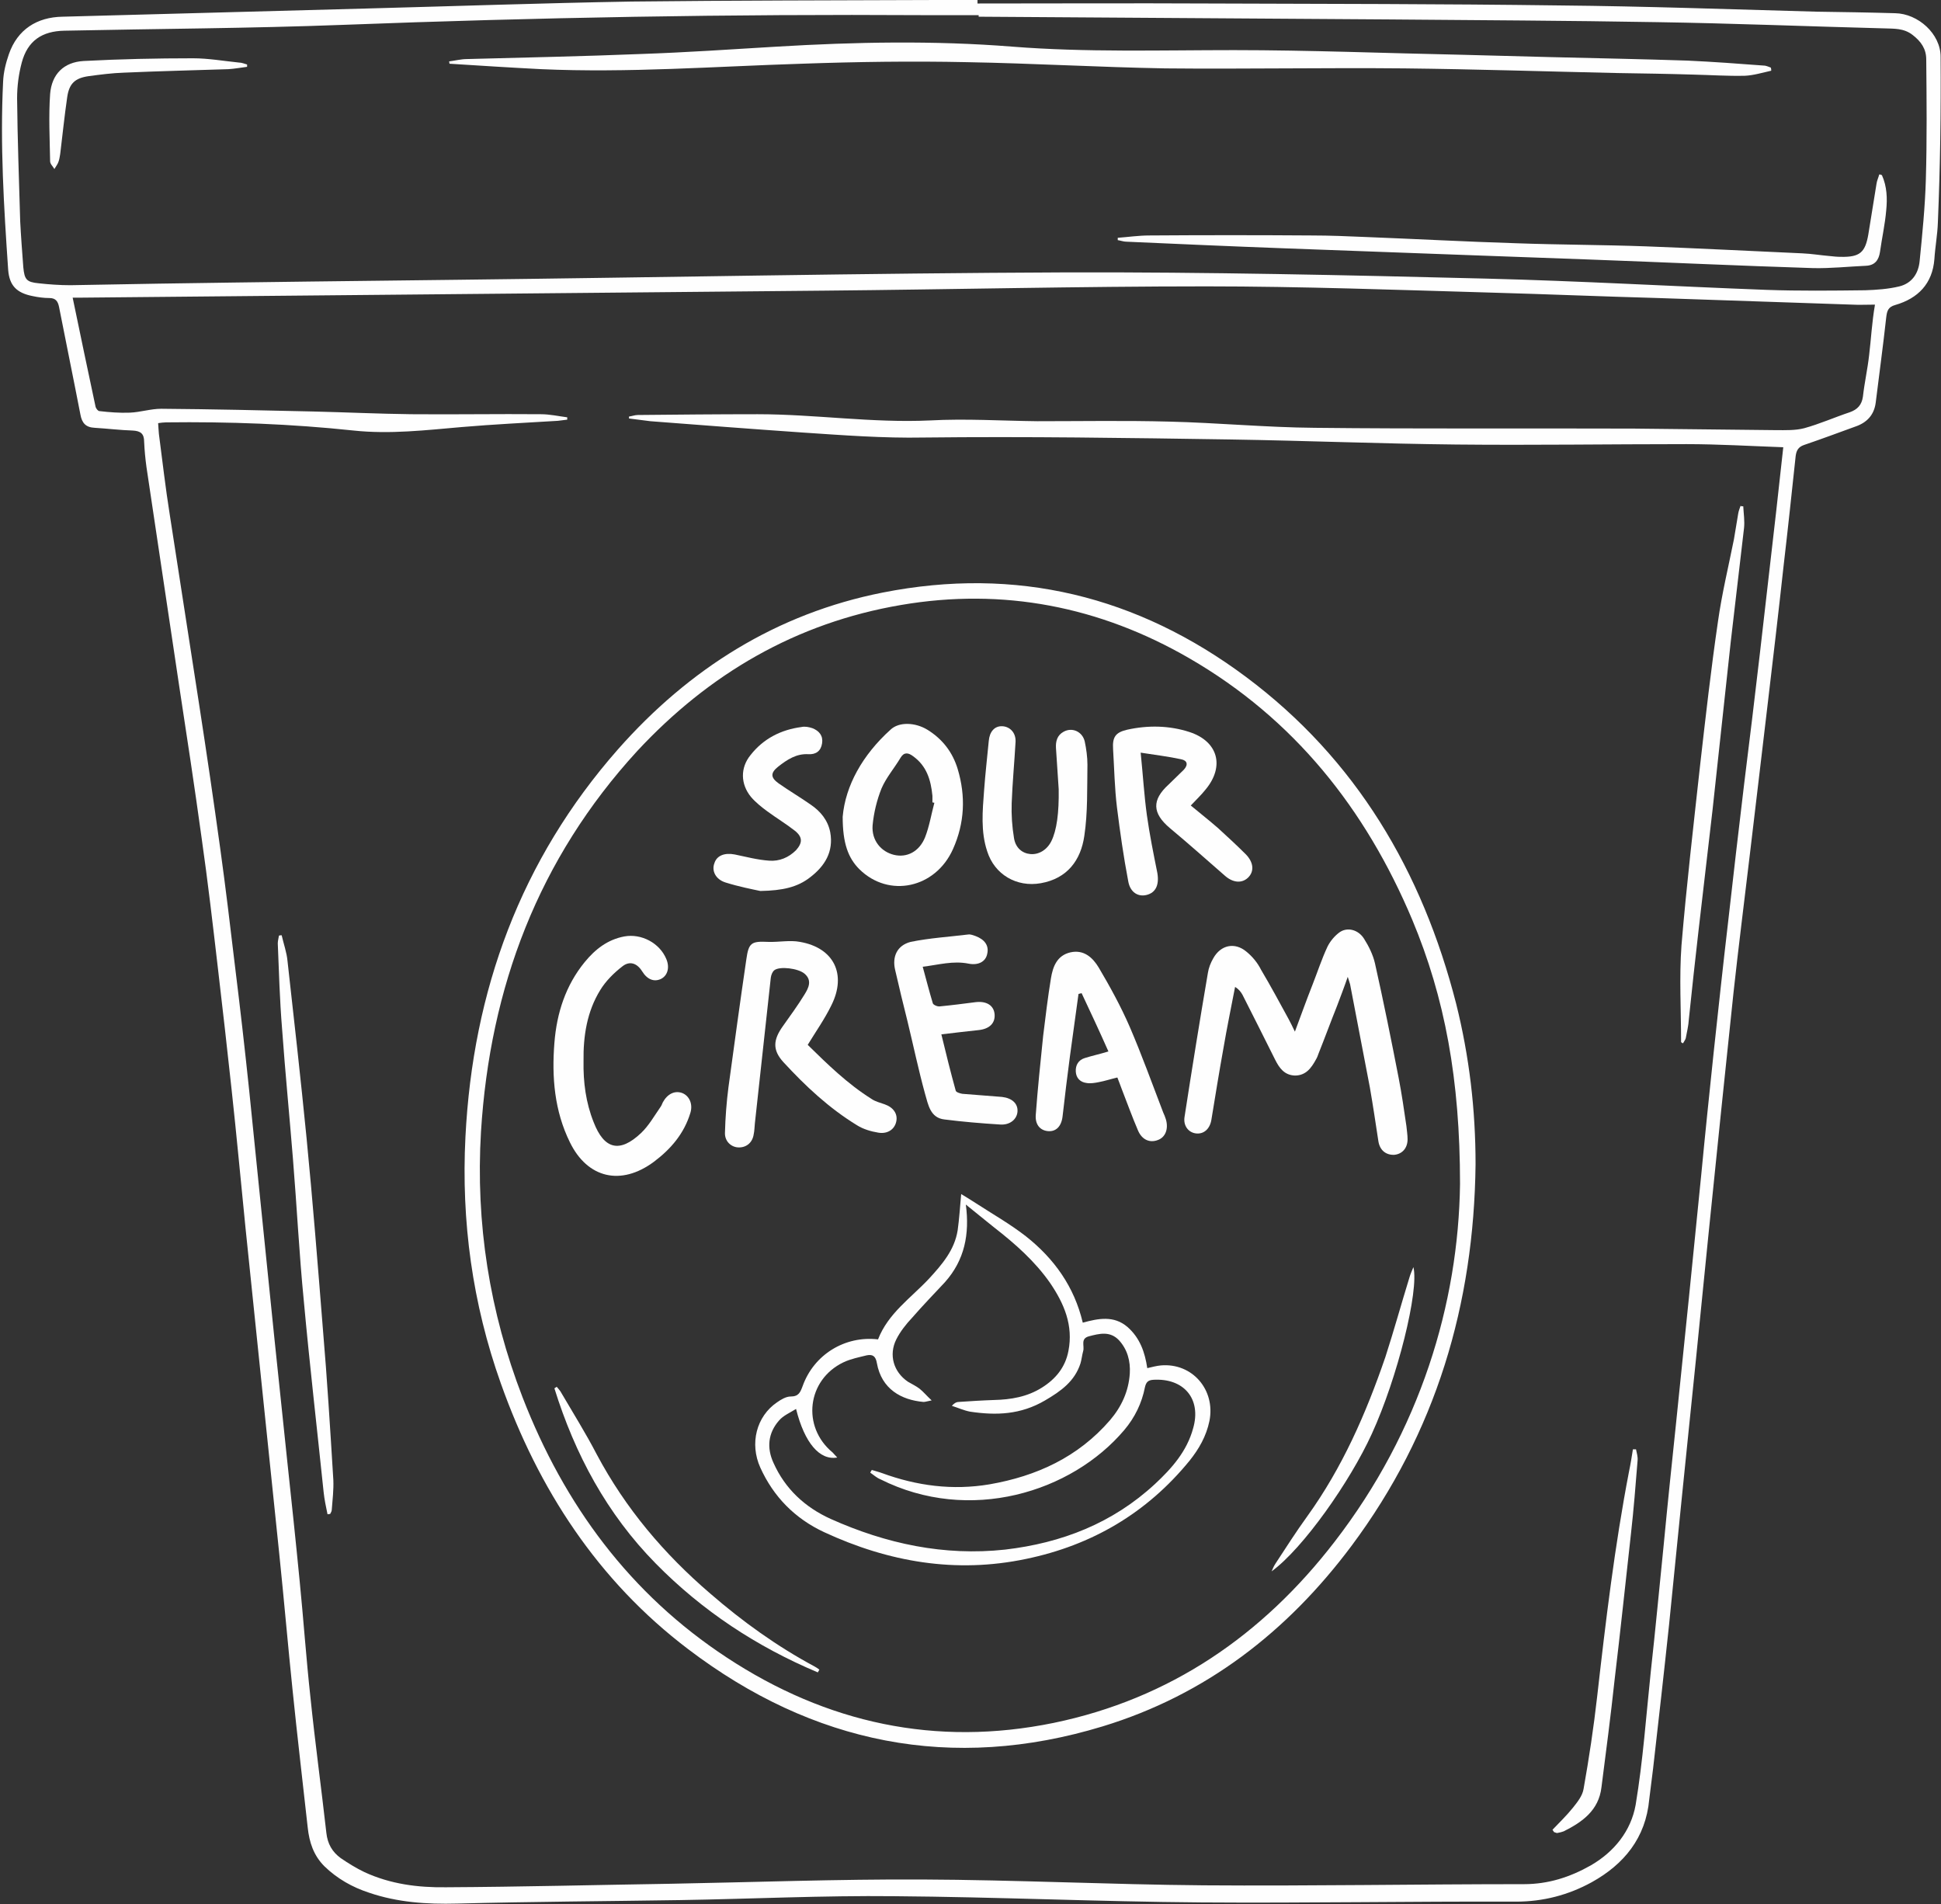
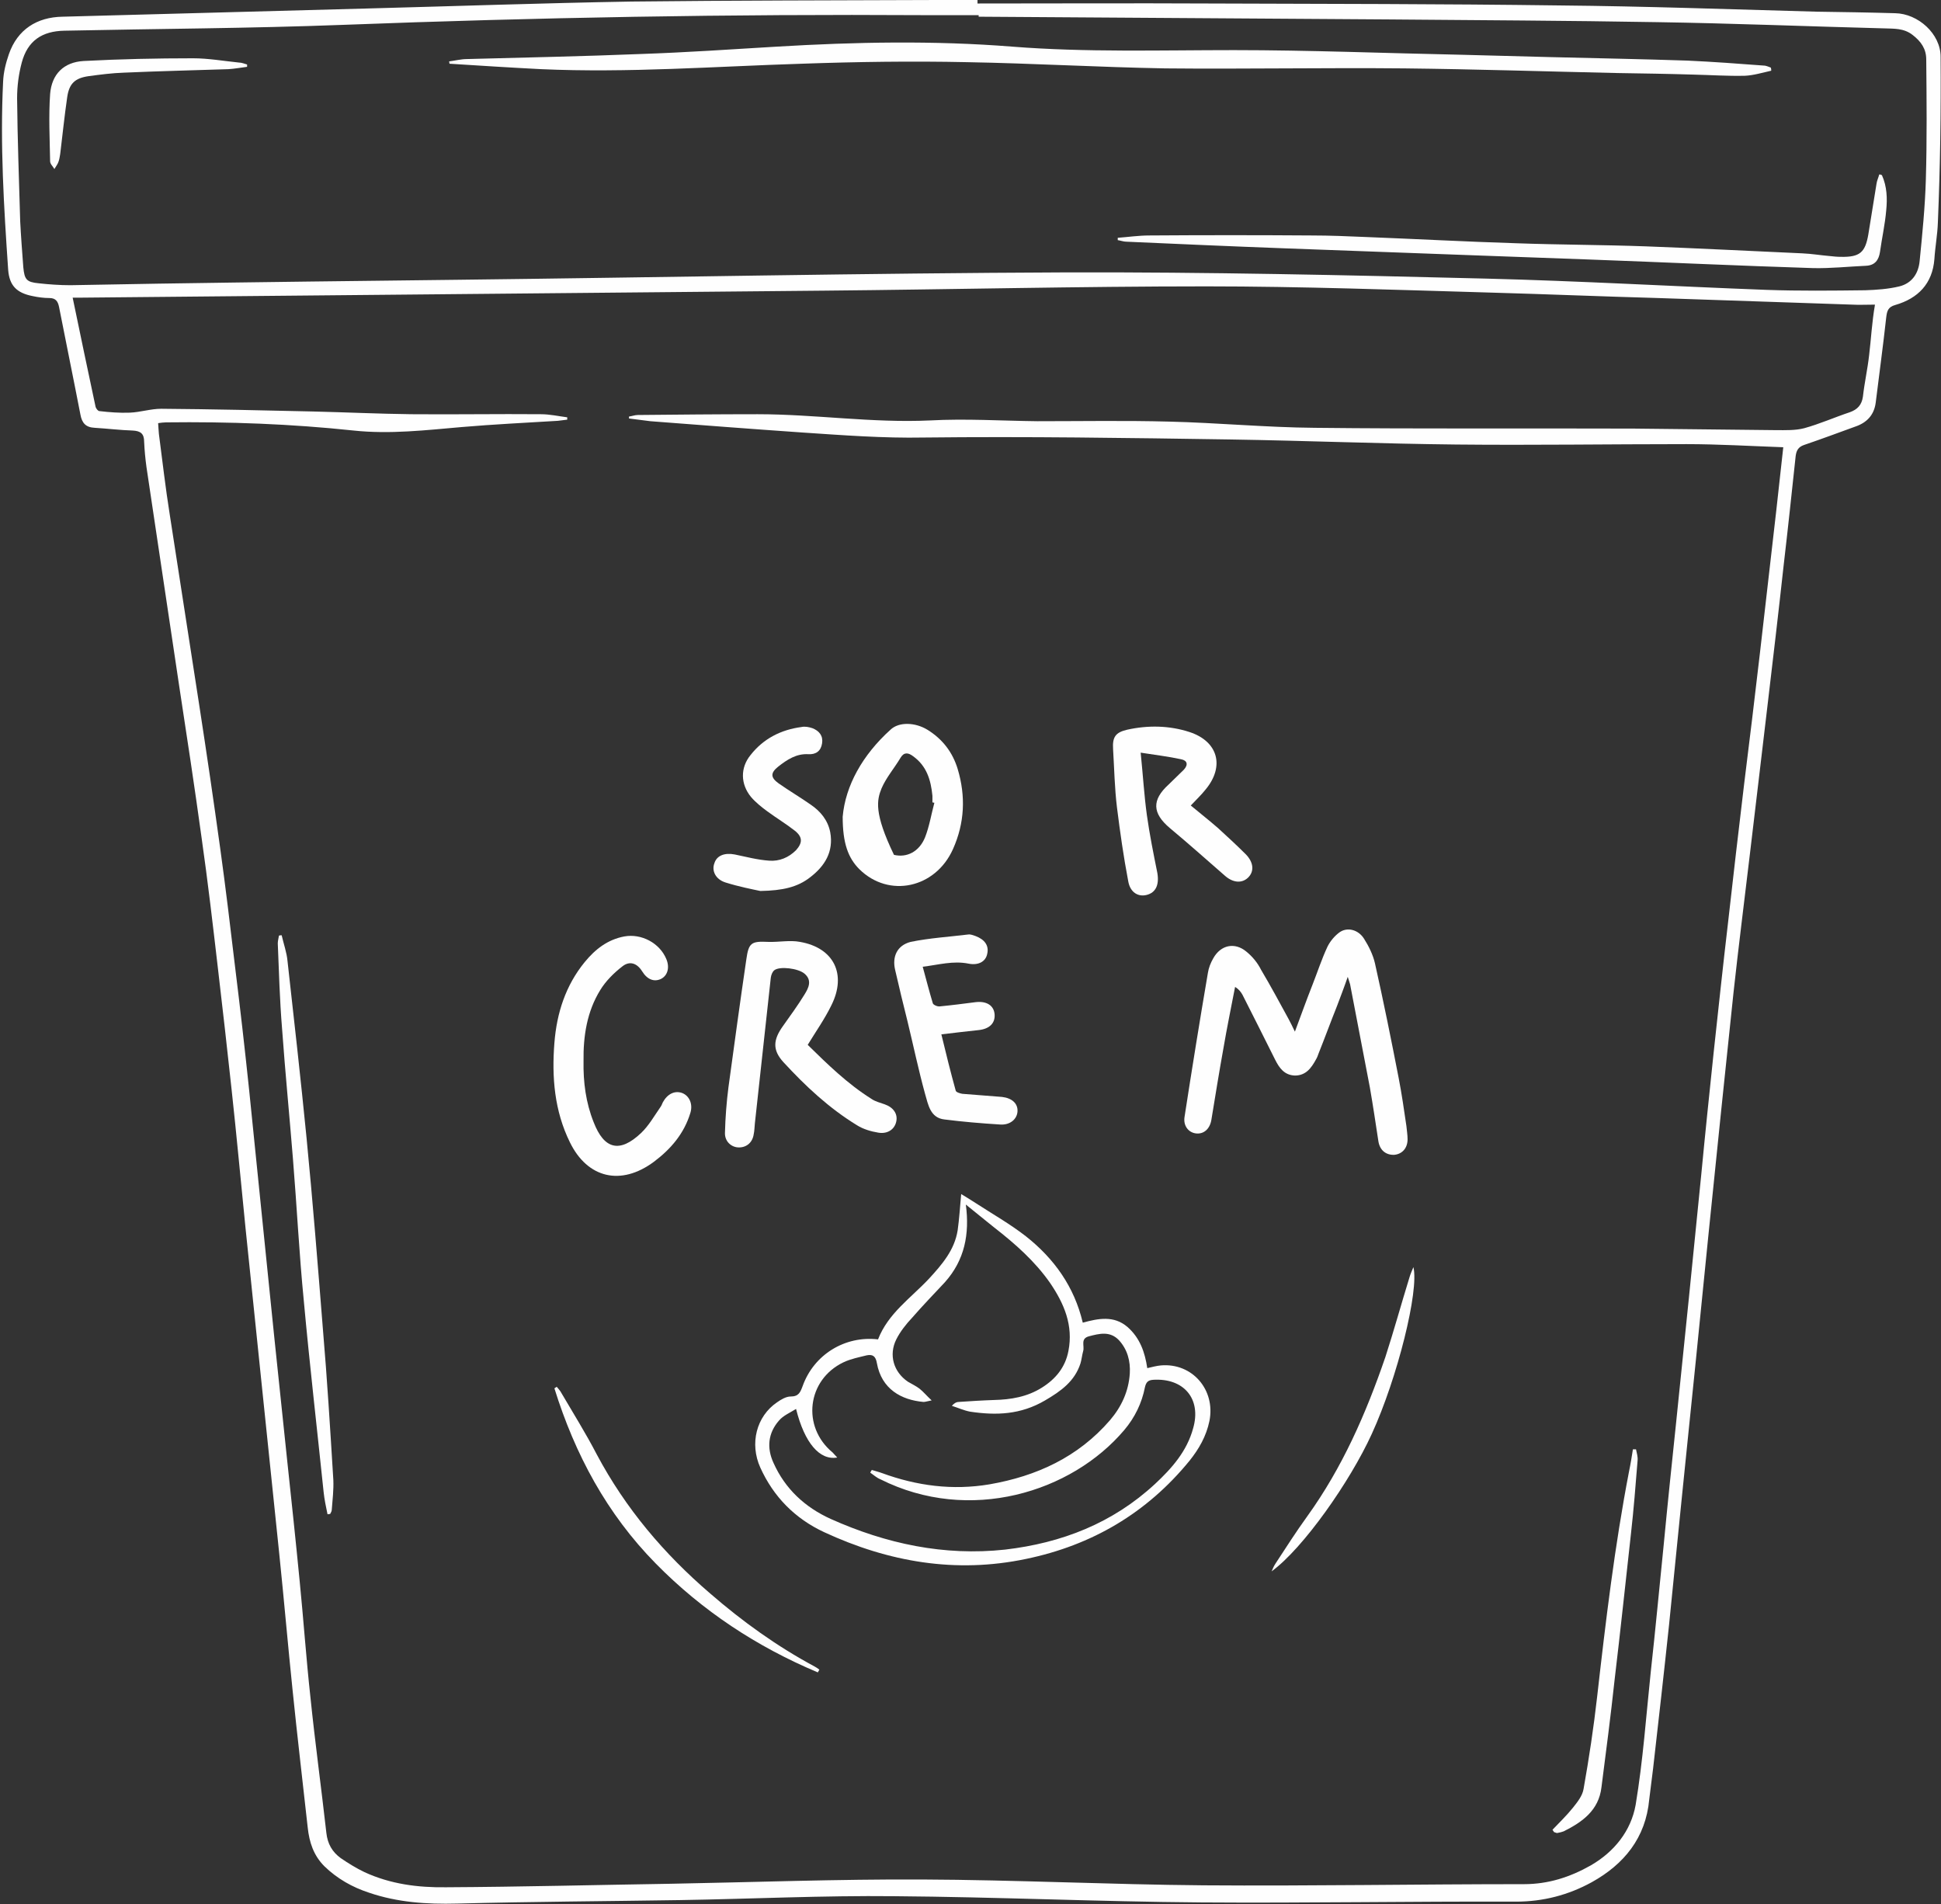
<svg xmlns="http://www.w3.org/2000/svg" fill="#fefefe" height="490.1" preserveAspectRatio="xMidYMid meet" version="1" viewBox="-0.5 0.0 499.6 490.1" width="499.6" zoomAndPan="magnify">
  <rect x="-0.5" y="0.0" width="499.6" height="490.1" fill="#333333" stroke="none" />
  <g id="change1_1">
    <path d="M499,14.6c0-5.9-5.8-11.1-11.7-11.2c-6.8-0.2-13.6-0.3-20.4-0.4c-22-0.6-44-1.4-66-1.6c-30-0.4-60.1-0.4-90.1-0.5 c-19.9-0.1-39.8,0-59.7,0c0-0.3,0-0.6,0-0.9c-3.5,0-6.9,0-10.4,0c-26.3,0.1-52.6,0.1-78.8,0.4C139,0.8,116.3,1.6,93.5,2.2 c-26,0.7-52,1.4-77.9,2.1C9,4.4,4,7.6,1.8,13.9C1,16.2,0.4,18.6,0.3,21c-0.8,16.2,0.2,32.3,1.3,48.4c0.3,4.1,2.2,6,6.3,6.8 c1.4,0.3,2.9,0.5,4.3,0.5c1.6,0,2.2,0.8,2.5,2.3c1.8,9.2,3.7,18.4,5.5,27.7c0.4,2.2,1.4,3.3,3.7,3.4c3.3,0.2,6.5,0.6,9.7,0.7 c2.1,0.1,3,0.8,3,2.9c0.1,2.2,0.3,4.3,0.6,6.5c2.8,18.7,5.6,37.5,8.4,56.2c2,13.1,4,26.2,5.8,39.3c1.6,11.2,2.9,22.4,4.2,33.6 c1.2,10.3,2.4,20.7,3.5,31c1.3,11.9,2.4,23.9,3.6,35.8c1.4,13.5,2.8,27,4.2,40.6c1.5,14.5,3,28.9,4.5,43.4 c1.2,11.6,2.2,23.2,3.4,34.8c1.2,11.8,2.6,23.6,3.9,35.4c0.4,3.8,1.5,7.2,4.3,10c3.3,3.2,7.2,5.4,11.5,6.8c7.3,2.5,14.9,3,22.6,2.8 c19.2-0.5,38.4-0.6,57.5-0.9c18.4-0.3,36.8-1.2,55.1-1c26.3,0.2,52.5,1.4,78.8,1.6c27.1,0.2,54.2-0.3,81.2-0.2c7,0,13.5-1.7,19.5-5 c8.3-4.6,13.9-11.4,14.8-21.3c0.3-2.7,0.7-5.3,1-8c1.4-12.3,2.8-24.6,4.1-36.9c1.1-10.6,2.1-21.3,3.2-31.9 c1.2-12.1,2.5-24.2,3.7-36.2c1.1-10.6,2.1-21.3,3.2-31.9c1.1-10.7,2.2-21.4,3.3-32.2c1.1-10.2,2.1-20.4,3.2-30.6 c1.3-11.9,2.8-23.7,4.2-35.5c1.5-12.9,3.1-25.8,4.6-38.8c1.4-11.8,2.8-23.7,4.1-35.6c1.1-9.4,2.1-18.8,3.1-28.2 c0.2-1.4,0.7-2.3,2.2-2.8c4.4-1.5,8.7-3.1,13.1-4.7c3-1,4.9-3,5.3-6.2c0.9-7.3,1.9-14.6,2.7-21.9c0.2-1.7,0.5-2.7,2.3-3.2 c5.9-1.7,9.6-5.5,10.1-11.8c0.2-3.2,0.8-6.3,0.9-9.5C498.9,42.9,499.1,28.7,499,14.6z M480.6,91.4c-0.4,3.6-1.2,7.1-1.6,10.7 c-0.3,2.1-1.4,3.3-3.4,4c-3.9,1.3-7.7,3-11.7,4.1c-2.3,0.6-4.8,0.5-7.2,0.5c-12.2-0.1-24.5-0.3-36.7-0.4 c-27.4-0.1-54.7,0.1-82.1-0.2c-12.5-0.1-25-1.3-37.5-1.6c-11.3-0.3-22.6-0.1-33.9-0.1c-9.2-0.1-18.4-0.7-27.6-0.2 c-14.9,0.7-29.6-1.6-44.4-1.6c-10.3,0-20.6,0.1-30.8,0.2c-0.8,0-1.5,0.3-2.3,0.4c0,0.2,0,0.4,0,0.5c1.8,0.2,3.7,0.5,5.5,0.7 c13,1,26,2,39,2.9c10.5,0.7,20.9,1.5,31.4,1.3c26.3-0.3,52.6,0.1,78.8,0.5c19.4,0.3,38.8,1.1,58.2,1.3c19.8,0.2,39.5-0.1,59.3-0.1 c8.2,0,16.5,0.5,24.9,0.8c-0.6,5.6-1.2,11-1.8,16.3c-1.4,12.2-2.8,24.4-4.2,36.6c-1.3,11.3-2.7,22.7-4.1,34 c-1.4,11.8-2.8,23.6-4.1,35.3c-1.3,11.1-2.5,22.3-3.7,33.4c-1.1,10.5-2.2,21-3.2,31.5c-1.1,10.6-2.1,21.3-3.2,31.9 c-1.1,10.7-2.2,21.4-3.3,32.2c-1.1,10.5-2.2,21-3.2,31.5c-1.1,10.8-2.1,21.6-3.3,32.4c-1.2,11.4-2,22.9-3.9,34.3 c-1.2,6.7-5.5,12.1-11.6,15.6c-5.3,3-10.9,4.8-17.1,4.8c-27.5,0-55,0.5-82.5,0.3c-24.2-0.2-48.3-1.4-72.5-1.5 c-21.6-0.1-43.1,0.7-64.7,1.1c-19.3,0.3-38.5,0.8-57.8,0.9c-7.2,0.1-14.3-0.8-21-3.9c-2.1-1-4.2-2.3-6.1-3.6 c-2.2-1.6-3.4-3.7-3.7-6.5c-1.3-11.6-2.9-23.2-4.1-34.9c-1.1-10.1-1.8-20.2-2.8-30.2c-1-10.3-2.1-20.6-3.2-30.9 c-1.1-10.5-2.2-21-3.3-31.5c-1.1-10.8-2.2-21.6-3.3-32.4c-1.1-10.5-2.1-21-3.2-31.5c-1.1-10.5-2.3-21-3.6-31.5 c-1.2-10.1-2.4-20.2-3.8-30.3c-1.7-12.3-3.5-24.6-5.4-36.9c-2.5-16.4-5.1-32.7-7.6-49.1c-1.1-6.9-1.9-13.9-2.8-20.8 c-0.1-0.8-0.1-1.7-0.2-2.8c0.7-0.1,1.4-0.2,2-0.2c16.2-0.2,32.3,0.4,48.3,2.1c9.4,1,18.6-0.1,27.9-0.9c8.2-0.7,16.5-1.1,24.7-1.6 c0.8-0.1,1.6-0.2,2.4-0.3c0-0.2,0-0.4,0-0.6c-2.3-0.3-4.5-0.8-6.8-0.8c-11.1-0.1-22.3,0.1-33.4,0c-8.4-0.1-16.8-0.5-25.2-0.7 c-13-0.3-26-0.6-39.1-0.7c-2.7,0-5.4,0.9-8.1,1c-2.6,0.1-5.2-0.1-7.8-0.4c-0.4,0-0.9-0.7-1-1.1c-2-9.3-3.9-18.5-5.9-28.1 c1,0,1.7,0,2.5,0c63.7-0.6,127.4-1.2,191.1-1.8c32.7-0.3,65.4-1.1,98.2-1.1c24.4,0,48.8,0.9,73.2,1.6c14.3,0.4,28.6,1,43,1.4 c16.7,0.6,33.4,1.1,50.1,1.7c1.7,0.1,3.5,0,5.8,0C481.3,83.1,481.1,87.3,480.6,91.4z M495.2,46.2c-0.2,7-0.9,14-1.6,21 c-0.3,3.2-2,5.7-5.2,6.5c-2.9,0.7-5.9,0.9-8.8,1c-8.5,0.1-16.9,0.2-25.4-0.1c-24.1-0.9-48.1-2.3-72.2-2.9 c-36-0.9-71.9-1.7-107.9-1.6c-52.2,0.2-104.4,1.3-156.6,1.9c-25.8,0.3-51.5,0.6-77.3,1c-7.5,0.1-15.1,0.3-22.6,0.4 c-2.7,0-5.5-0.2-8.2-0.5c-3.1-0.3-3.6-1-3.9-4.1C5.2,64.8,4.9,60.9,4.7,57C4.4,46.4,4,35.9,3.9,25.3c0-3.1,0.4-6.2,1.2-9.2 c1.5-5.6,5.2-8.1,11-8.2C40,7.4,63.9,7.3,87.7,6.4c49.9-1.9,99.9-2.8,149.8-2.5c4.6,0,9.3,0,13.9,0c0,0.1,0,0.3,0,0.4 c35.1,0.2,70.2,0.5,105.3,0.7c23.1,0.2,46.2,0.3,69.3,0.7c19.5,0.3,38.9,1.1,58.4,1.6c2.6,0.1,5.1-0.1,7.4,1.7 c2.2,1.7,3.5,3.6,3.5,6.3C495.4,25.6,495.5,35.9,495.2,46.2z" />
-     <path d="M119.3,292.6c-1.1,21.7,1.8,42.9,9.1,63.4c9.7,27.3,25,50.8,48.2,68.4c32.1,24.4,67.9,31.7,106.7,19.9 c26.6-8.1,47.6-24.4,64.1-46.5c21.7-29.1,31.5-62.1,31.9-98.2c0-14-1.6-27.7-5-41.3c-8.7-34-25.7-62.9-54.1-84.1 c-27.9-20.8-59.1-28.5-93.5-21.7c-27.3,5.4-49.8,19.6-68.1,40.3C133.5,221.3,121.2,255,119.3,292.6z M231.4,155.7 c26.3-4.5,51.2,0.4,74.2,13.7c27,15.6,45.4,38.8,57.4,67.3c8.4,20.1,12.3,41.1,12.3,68c-0.4,30.7-10.2,63.5-32.3,92.1 c-18.5,24-42.3,40.4-72.3,46.6c-30.3,6.2-58.4,0.1-84.1-16.8c-25-16.4-41.9-39.4-52.6-67c-8.5-22-12.1-44.8-10.7-68.3 c2.3-37.2,14.8-70.3,40.2-98C182,173.4,204.4,160.3,231.4,155.7z" />
    <path d="M82.6,341.9c-1.3-16.4-2.6-32.7-4.2-49.1c-1.5-15.2-3.2-30.3-4.9-45.5c-0.2-2.2-1-4.4-1.5-6.6c-0.2,0-0.5,0-0.7,0.1 c-0.1,0.7-0.3,1.3-0.3,2c0.3,7.3,0.5,14.6,1.1,21.9c0.8,11.2,1.9,22.3,2.8,33.5c1,12.2,1.6,24.4,2.8,36.6 c1.5,16.4,3.4,32.8,5.1,49.2c0.2,1.9,0.6,3.8,1,5.7c0.2,0,0.4,0,0.7-0.1c0.2-0.4,0.4-0.7,0.4-1.1c0.2-2.5,0.5-5.1,0.4-7.6 C84.5,367.8,83.7,354.8,82.6,341.9z" />
-     <path d="M432.7,268.5c0.2-0.4,0.6-0.9,0.7-1.3c0.3-1.6,0.7-3.2,0.8-4.9c0.8-7.6,1.6-15.2,2.5-22.9c1.2-10.3,2.4-20.7,3.6-31 c1.6-14.5,3.1-28.9,4.7-43.4c1.1-9.7,2.3-19.4,3.4-29.1c0.2-1.8-0.1-3.7-0.2-5.6c-0.2,0-0.5,0-0.7-0.1c-0.2,0.6-0.5,1.3-0.6,2 c-0.4,2.2-0.7,4.4-1.1,6.6c-1.4,7-3.1,14-4.1,21.1c-1.8,12.3-3.2,24.7-4.6,37c-1.7,15.5-3.5,30.9-4.8,46.4 c-0.6,8.3-0.1,16.6-0.1,24.9C432.4,268.4,432.5,268.4,432.7,268.5z" />
    <path d="M400.5,471.7c0.5-0.1,1-0.2,1.5-0.4c4.8-2.4,9-5.4,9.7-11.3c1.2-9.3,2.4-18.5,3.4-27.8c1.5-12.5,2.8-25,4.2-37.5 c0.7-6.2,1.2-12.5,1.7-18.8c0.1-1-0.2-1.9-0.4-2.9c-0.3,0-0.5,0-0.8,0c-0.3,1.9-0.6,3.8-1,5.7c-3.7,19.2-6,38.5-8.2,57.9 c-0.9,8-2.1,15.9-3.5,23.8c-0.3,1.8-1.6,3.4-2.8,4.9c-1.6,2-3.5,3.8-5.2,5.6c0.1,0.2,0.3,0.4,0.4,0.6 C400,471.7,400.3,471.8,400.5,471.7z" />
    <path d="M361,17.6c18.3,0.2,36.6,0.8,54.9,1.2c6.5,0.1,13,0.2,19.5,0.4c4.4,0.1,8.8,0.4,13.2,0.3c2.3-0.1,4.5-0.8,6.8-1.3 c0-0.3,0-0.5-0.1-0.8c-0.5-0.2-1-0.4-1.5-0.5c-6.6-0.5-13.3-1-19.9-1.3c-11.7-0.4-23.4-0.6-35.2-0.9c-7.6-0.2-15.2-0.4-22.8-0.6 c-19.6-0.4-39.2-1.2-58.8-1.2c-19,0-38.1,0.6-57.1-0.9c-20.2-1.6-40.4-1.2-60.5,0c-11.7,0.7-23.4,1.5-35.1,1.9 c-14.9,0.6-29.8,0.9-44.7,1.3c-1.5,0-3,0.4-4.6,0.6c0,0.2,0.1,0.4,0.1,0.6c7.9,0.5,15.7,1,23.6,1.4c22.4,1,44.7-0.7,67.1-1.4 c14.2-0.5,28.4-0.7,42.5-0.4c17,0.3,34,1.3,51,1.6C320,17.8,340.5,17.4,361,17.6z" />
    <path d="M483.2,44.9c-0.2,0.8-0.6,1.6-0.7,2.4c-0.7,4.3-1.4,8.7-2.1,13c-0.8,4.7-2.2,5.9-7.1,5.8c-0.9,0-1.9-0.1-2.8-0.2 c-2.4-0.2-4.7-0.6-7.1-0.7c-13.4-0.6-26.9-1.3-40.3-1.8c-11.1-0.4-22.3-0.4-33.4-0.8c-12.9-0.4-25.7-1.1-38.6-1.6 c-4.6-0.2-9.3-0.4-13.9-0.4c-14-0.1-27.9-0.1-41.9,0c-2.7,0-5.4,0.4-8.1,0.6c0,0.2,0,0.4,0,0.6c0.7,0.1,1.5,0.4,2.2,0.4 c13.5,0.6,27,1.2,40.5,1.7c16.3,0.6,32.5,1.2,48.8,1.8c10.1,0.4,20.1,0.7,30.2,1.1c19.1,0.7,38.2,1.6,57.3,2.2 c4.5,0.1,9.1-0.4,13.6-0.6c2.3-0.1,3.3-1.5,3.6-3.6c0.5-3.6,1.3-7.1,1.6-10.7c0.3-3,0.2-6.1-1.1-9 C483.6,44.9,483.4,44.9,483.2,44.9z" />
    <path d="M49.2,15c-9.4,0-18.8,0.2-28.2,0.7c-5.1,0.3-8.2,3.4-8.6,8.5c-0.4,5.7-0.1,11.5,0,17.3c0,0.7,0.7,1.3,1.1,2 c0.4-0.7,0.9-1.3,1.1-2c0.2-0.6,0.3-1.3,0.4-1.9c0.6-4.9,1.1-9.8,1.8-14.6c0.5-3.5,2-4.9,5.5-5.4c3-0.4,6-0.8,9.1-0.9 c9-0.4,17.9-0.6,26.9-0.9c1.6-0.1,3.2-0.4,4.8-0.6c0-0.2,0-0.4,0-0.6c-0.7-0.2-1.4-0.5-2.1-0.5C57.1,15.7,53.1,15,49.2,15z" />
    <path d="M298.3,351.4c-1.1,0.1-2.2,0.4-3.5,0.7c-0.6-4.1-1.9-7.8-5.1-10.6c-3.5-3-7.5-2.2-11.5-1.1c-2.2-9.3-7.4-16.5-14.6-22.2 c-4.1-3.2-8.7-5.8-13-8.6c-1.2-0.8-2.4-1.5-3.7-2.3c-0.3,3.4-0.5,6.4-0.9,9.3c-0.8,5.1-4,8.8-7.4,12.5c-4.7,5-10.5,8.9-13.1,15.6 c-8.5-1-16.5,3.9-19.4,12c-0.6,1.6-1,2.7-3.1,2.7c-1.2,0-2.5,0.8-3.5,1.5c-5.3,3.6-7.1,10.6-4.3,16.8c3.4,7.5,8.9,13.1,16.4,16.6 c16.6,7.7,33.9,10.7,52,6.9c16.9-3.5,31.1-11.8,42.1-25.3c2.4-3,4.3-6.3,5.1-10.2C312.4,357.7,306.4,350.7,298.3,351.4z M306.6,367.6c-1.6,5.9-5.5,10.3-9.8,14.3c-10.9,10.1-24,15.2-38.6,16.9c-15.7,1.7-30.6-1.5-44.9-7.9c-6.6-3-11.7-7.7-14.7-14.4 c-1.8-3.9-1.4-7.7,1.4-10.9c1.1-1.3,2.8-2,4.4-3c2.2,8.8,6.1,13.3,10.6,12.5c-0.5-0.5-0.8-0.9-1.2-1.3c-8-6.6-6.6-18.7,2.8-23.2 c1.9-0.9,4-1.3,6-1.8c1.5-0.3,2.3,0.2,2.6,2c1.2,6.7,6.3,9.5,12,10c0.5,0,1-0.2,2.1-0.4c-1.3-1.2-2.1-2.2-3.1-3 c-0.9-0.7-2-1.2-3-1.8c-3.7-2.5-5-6.9-3-10.9c1-2,2.5-3.9,4.1-5.6c2.7-3.1,5.6-6.1,8.4-9.1c5.1-5.7,6.4-12.4,5.4-20 c2.5,2,4.9,4,7.3,5.9c5.4,4.2,10.5,8.7,14.4,14.3c3.6,5.3,6,10.9,4.7,17.5c-0.8,4.2-3.3,7.2-6.8,9.4c-3.8,2.4-8,3.1-12.4,3.2 c-3,0.1-6.1,0.3-9.1,0.5c-0.5,0-1.1,0.3-1.7,1c1.6,0.5,3.1,1.2,4.7,1.5c6.7,1,13,0.8,19.3-2.9c4.1-2.4,7.6-4.9,9.1-9.5 c0.3-1,0.4-2.1,0.7-3.2c0.4-1.3-0.8-3.2,1.5-3.8c2.7-0.7,5.4-1.4,7.7,1c2.2,2.4,3,5.4,2.8,8.6c-0.3,4.5-2.1,8.5-5.1,12 c-8.2,9.5-18.9,14.4-31,16.5c-9.5,1.6-18.7,0.4-27.7-2.9c-0.8-0.3-1.7-0.5-2.6-0.8c-0.1,0.2-0.3,0.4-0.4,0.7 c0.9,0.6,1.6,1.3,2.6,1.7c22.9,11.5,49.2,3.4,62.8-12.7c2.7-3.2,4.5-6.9,5.3-11c0.3-1.3,0.8-1.8,2.1-1.9 C304.2,354.6,308.8,360,306.6,367.6z" />
    <path d="M320.3,244.9c-3-2.5-6.6-1.7-8.5,1.7c-0.7,1.2-1.2,2.5-1.4,3.8c-2.1,12.3-4.1,24.7-6,37c-0.4,2.3,1,4.1,3,4.3 c1.9,0.2,3.5-1.1,3.9-3.5c1-6.1,2-12.3,3.1-18.4c0.9-5.3,2-10.6,3-15.8c1,0.6,1.5,1.3,1.9,2c2.8,5.5,5.6,11.1,8.4,16.7 c1.1,2.2,2.4,4,5.1,4.1c2.8,0,4.2-1.9,5.4-4.1c0.3-0.5,0.5-1,0.7-1.6c1.6-4,3.1-8.1,4.7-12.1c0.9-2.4,1.8-4.7,2.8-7.6 c0.3,1,0.5,1.5,0.6,1.9c1.7,8.9,3.4,17.7,5.1,26.6c0.8,4.6,1.5,9.3,2.2,13.9c0.4,2.3,2,3.5,4.1,3.4c2-0.2,3.4-1.7,3.4-4 c0-1.1-0.2-2.3-0.3-3.4c-0.6-4.1-1.2-8.3-2-12.4c-1.9-9.8-3.9-19.7-6.1-29.5c-0.5-2.2-1.6-4.4-2.8-6.3c-1.5-2.4-4.4-3.1-6.4-1.6 c-1.2,0.9-2.3,2.2-3,3.6c-1.5,3.2-2.6,6.6-3.9,9.9c-1.5,3.8-2.9,7.7-4.5,12c-0.7-1.4-1.1-2.3-1.6-3.2c-2.3-4.2-4.6-8.5-7.1-12.7 C323.2,247.8,321.9,246.2,320.3,244.9z" />
    <path d="M205.4,242.4c-2.6-0.5-5.4,0.1-8.2,0c-4.3-0.2-5,0.2-5.6,4.5c-1.6,10.9-3.1,21.9-4.6,32.9c-0.5,3.9-0.8,7.8-0.9,11.7 c-0.1,2.2,1.6,3.8,3.6,3.8c2,0,3.5-1.3,3.8-3.4c0.2-0.9,0.2-1.9,0.3-2.8c1.4-12.5,2.7-25,4.1-37.5c0.1-0.7,0.4-1.5,0.9-1.9 c1.4-1.1,6.2-0.5,7.8,0.9c2,1.7,1,3.7,0,5.3c-1.7,2.8-3.7,5.5-5.6,8.2c-2.5,3.5-2.7,6.1,0.1,9.2c5.7,6.2,11.8,11.9,19,16.3 c1.6,1,3.6,1.6,5.5,1.9c2.4,0.4,4.2-0.9,4.6-2.9c0.4-1.9-0.7-3.6-3-4.4c-1.1-0.4-2.4-0.7-3.4-1.4c-6.2-3.9-11.3-8.9-16.4-13.9 c2.2-3.6,4.4-6.7,6.1-10.2C217.5,250.7,214.1,243.9,205.4,242.4z" />
    <path d="M167.8,299c4.4-3.3,7.8-7.3,9.4-12.6c0.7-2.3-0.3-4.4-2.1-5.1c-1.9-0.7-3.8,0.2-5,2.4c-0.2,0.4-0.3,0.8-0.6,1.2 c-1.6,2.3-3,4.8-5,6.7c-5.5,5.2-9.5,4.2-12.2-2.8c-2-5-2.7-10.3-2.6-15.7c-0.1-6.5,0.9-12.8,4.3-18.3c1.4-2.3,3.5-4.4,5.7-6.1 c1.9-1.5,3.8-0.8,5.1,1.3c1.3,2.1,3.1,2.8,4.9,1.9c1.7-0.9,2.2-3,1.3-5.1c-1.7-4.1-6.4-6.6-10.8-5.8c-4.3,0.8-7.5,3.3-10.2,6.6 c-4.9,6-7.2,13.1-7.8,20.8c-0.7,8.8,0,17.5,4,25.6C150.7,303.2,159.3,305.3,167.8,299z" />
-     <path d="M275,245.1c-3.4,0.8-4.5,3.6-5,6.7c-0.8,4.9-1.4,9.9-2,14.8c-0.7,6.8-1.4,13.5-1.9,20.3c-0.2,2.5,1.1,4,3.1,4.2 c2.1,0.2,3.5-1.2,3.8-3.8c0.6-5.2,1.2-10.3,1.9-15.5c0.7-5.3,1.5-10.7,2.2-16c0.3-0.1,0.5-0.1,0.8-0.2c2.3,4.9,4.6,9.8,6.9,15 c-2.3,0.7-4.2,1.1-6.1,1.7c-1.6,0.5-2.4,1.8-2.3,3.5c0.1,1.7,1.2,2.7,2.7,2.9c1,0.2,2.2,0,3.2-0.2c1.6-0.3,3.1-0.8,4.8-1.2 c0.4,1.1,0.8,2,1.1,2.9c1.4,3.6,2.7,7.2,4.2,10.7c1,2.4,3,3.3,5.1,2.5c2-0.7,2.8-2.9,2.1-5.3c-0.2-0.6-0.4-1.2-0.7-1.8 c-2.8-7.3-5.5-14.8-8.6-22c-2.3-5.3-5.1-10.4-8-15.3C280.8,246.5,278.5,244.3,275,245.1z" />
    <path d="M287,207.8c0.8,6.4,1.7,12.7,2.9,19c0.5,2.9,2.6,4.1,4.8,3.5c2.3-0.6,3.2-2.6,2.7-5.6c-1-5-2-9.9-2.7-14.9 c-0.7-5.1-1-10.2-1.6-16.1c3.8,0.6,7.2,1,10.4,1.7c1.6,0.3,1.9,1.4,0.7,2.7c-1.3,1.3-2.6,2.5-3.9,3.8c-4.4,4-4.2,7.4,0.3,11.2 c4.8,4,9.4,8.1,14.1,12.2c2.1,1.9,4.4,2.1,6,0.6c1.7-1.6,1.5-4-0.6-6.1c-2.3-2.3-4.7-4.5-7.1-6.7c-2.3-2-4.6-3.8-7-5.8 c1.4-1.5,2.7-2.7,3.8-4.1c5-6,3.2-12.4-4.1-14.8c-5.2-1.7-10.7-1.8-16.1-0.6c-3,0.7-3.8,1.9-3.6,5 C286.3,197.8,286.4,202.9,287,207.8z" />
-     <path d="M244.8,218.5c3-6.7,3.3-13.6,1.2-20.6c-1.3-4.3-3.9-7.7-7.8-10.1c-3.1-1.9-7.3-2.1-9.5,0c-7.2,6.5-11.6,14.4-12.3,22.4 c0,6.8,1.4,10.6,4.3,13.5C228.3,231.2,240.3,228.6,244.8,218.5z M226.4,202.9c1.2-2.8,3.3-5.2,4.9-7.9c0.9-1.5,2-1.3,3.2-0.4 c3.5,2.5,4.6,6.1,5,10.2c0,0.6,0,1.2,0,1.7c0.2,0,0.3,0.1,0.5,0.1c-0.8,3-1.3,6.1-2.4,8.9c-1.5,3.7-4.7,5.3-8,4.5 c-3.3-0.8-5.8-3.7-5.5-7.6C224.4,209.2,225.2,205.9,226.4,202.9z" />
+     <path d="M244.8,218.5c3-6.7,3.3-13.6,1.2-20.6c-1.3-4.3-3.9-7.7-7.8-10.1c-3.1-1.9-7.3-2.1-9.5,0c-7.2,6.5-11.6,14.4-12.3,22.4 c0,6.8,1.4,10.6,4.3,13.5C228.3,231.2,240.3,228.6,244.8,218.5z M226.4,202.9c1.2-2.8,3.3-5.2,4.9-7.9c0.9-1.5,2-1.3,3.2-0.4 c3.5,2.5,4.6,6.1,5,10.2c0,0.6,0,1.2,0,1.7c0.2,0,0.3,0.1,0.5,0.1c-0.8,3-1.3,6.1-2.4,8.9c-1.5,3.7-4.7,5.3-8,4.5 C224.4,209.2,225.2,205.9,226.4,202.9z" />
    <path d="M229.9,249.6c1,4.4,2.1,8.9,3.2,13.3c1.5,6.2,2.8,12.4,4.5,18.6c0.8,2.7,1.3,6.2,5,6.6c4.7,0.6,9.5,1,14.3,1.3 c2.6,0.2,4.4-1.4,4.5-3.4c0.1-2-1.4-3.4-4-3.7c-3.4-0.3-6.8-0.5-10.2-0.8c-0.6-0.1-1.6-0.4-1.7-0.8c-1.3-4.7-2.5-9.5-3.7-14.5 c3.5-0.4,6.6-0.8,9.6-1.1c2.8-0.3,4.3-1.8,4.1-4.1c-0.2-2.2-2-3.4-4.8-3.1c-3.1,0.4-6.2,0.8-9.3,1.1c-0.6,0.1-1.7-0.4-1.8-0.8 c-0.9-3-1.7-6.1-2.6-9.4c4.1-0.5,7.8-1.6,11.8-0.8c2.5,0.5,4.4-0.5,4.8-2.5c0.5-2.1-0.6-3.7-3-4.6c-0.6-0.2-1.3-0.5-1.9-0.4 c-4.9,0.6-9.9,0.9-14.8,1.9C230.4,243.3,229.1,246.2,229.9,249.6z" />
-     <path d="M267.4,227.3c6.8-1.2,10.3-5.9,11.2-12.2c0.9-6,0.7-12.2,0.8-18.3c0-2-0.3-4.1-0.7-6c-0.6-2.5-3.2-3.7-5.4-2.5 c-1.7,0.9-2.1,2.5-2,4.2c0.2,3.5,0.5,7.1,0.7,10.6c0.1,6.1-0.5,10.6-1.9,13.4c-1.1,2.2-3.2,3.5-5.4,3.3c-2.1-0.2-3.8-1.6-4.2-4.1 c-0.5-3-0.7-6-0.6-9c0.2-5.3,0.7-10.5,1-15.8c0.1-2.4-1.5-3.9-3.4-4c-2-0.1-3.3,1.4-3.5,3.8c-0.4,4.2-0.9,8.5-1.2,12.7 c-0.4,5.3-0.9,10.6,0.8,15.7C255.5,225.1,261.2,228.4,267.4,227.3z" />
    <path d="M186.2,227.1c3.5,1.1,7.1,1.8,9,2.2c5.8-0.1,9.6-1,12.8-3.5c3.8-2.9,6.1-6.6,5.2-11.6c-0.6-3.1-2.5-5.4-5-7.1 c-2.7-1.9-5.6-3.6-8.3-5.5c-2.1-1.5-2.1-2.7-0.1-4.3c2.3-1.8,4.7-3.4,7.8-3.2c1.9,0.1,3.2-0.8,3.5-2.8c0.3-1.9-0.7-3.2-2.5-3.9 c-0.9-0.3-1.9-0.5-2.8-0.3c-5.3,0.7-9.8,3-13.1,7.2c-2.7,3.3-2.6,7.5,0.1,10.8c1.2,1.4,2.7,2.6,4.2,3.7c2.3,1.7,4.8,3.2,7.1,5 c2,1.6,2,3.1,0.3,5c-1.9,1.9-4.3,2.9-6.9,2.7c-3-0.2-6-1-8.9-1.6c-2.6-0.5-4.6,0.3-5.2,2.2C182.6,224.1,183.7,226.3,186.2,227.1z" />
    <path d="M153.1,374.3c-2.8-5.4-6-10.5-9.1-15.8c-0.3-0.6-0.8-1.1-1.2-1.6c-0.2,0.1-0.4,0.3-0.6,0.4c5.3,17,13.5,32.3,26.1,45.1 c12,12.2,26,21.4,41.7,28c0.1-0.2,0.3-0.5,0.4-0.7c-0.4-0.3-0.8-0.6-1.2-0.8c-9.7-5.2-18.6-11.6-26.9-18.8 C170.4,399.9,160.5,388.2,153.1,374.3z" />
    <path d="M336,390.2c-2.9,4-5.5,8.1-8.2,12.2c-0.4,0.6-0.7,1.3-1,2c8.1-5.9,20.2-23.1,25.8-35.4c6.6-14.4,12.2-36.9,10.7-42.9 c-0.5,1.2-0.8,1.9-1,2.6c-2.1,6.8-4,13.7-6.2,20.5C351.1,363.8,345,377.7,336,390.2z" />
  </g>
</svg>